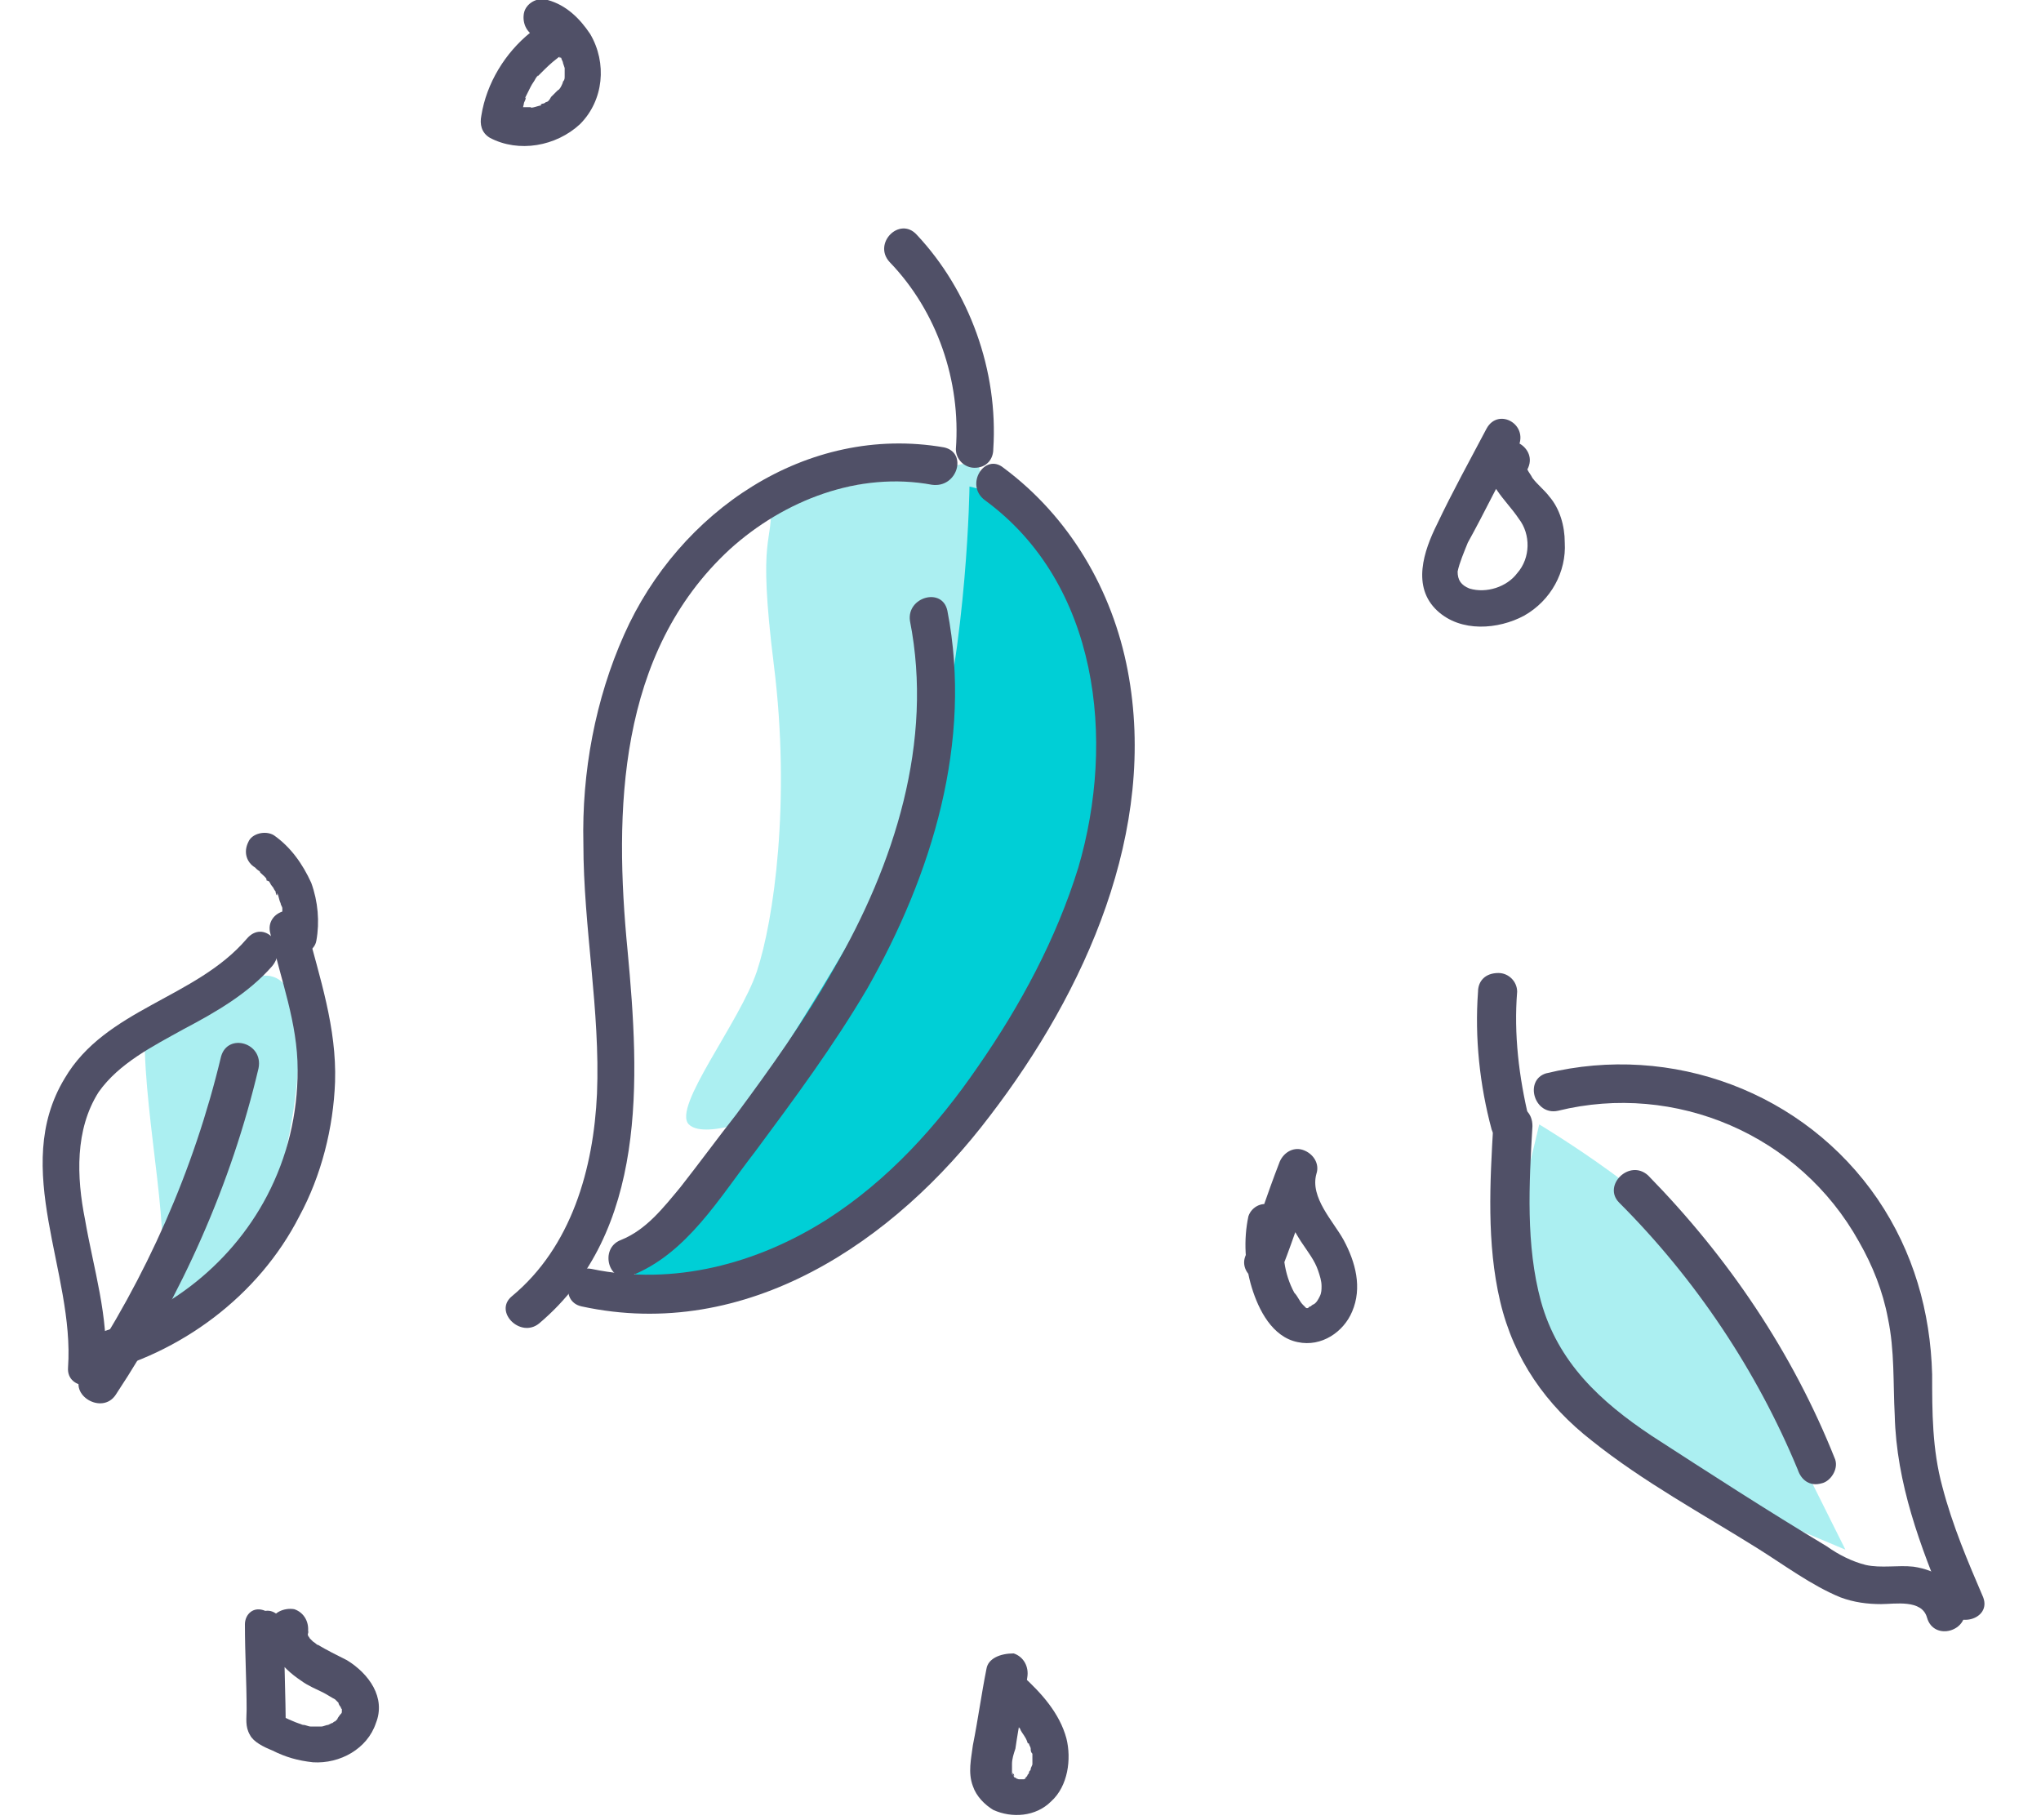
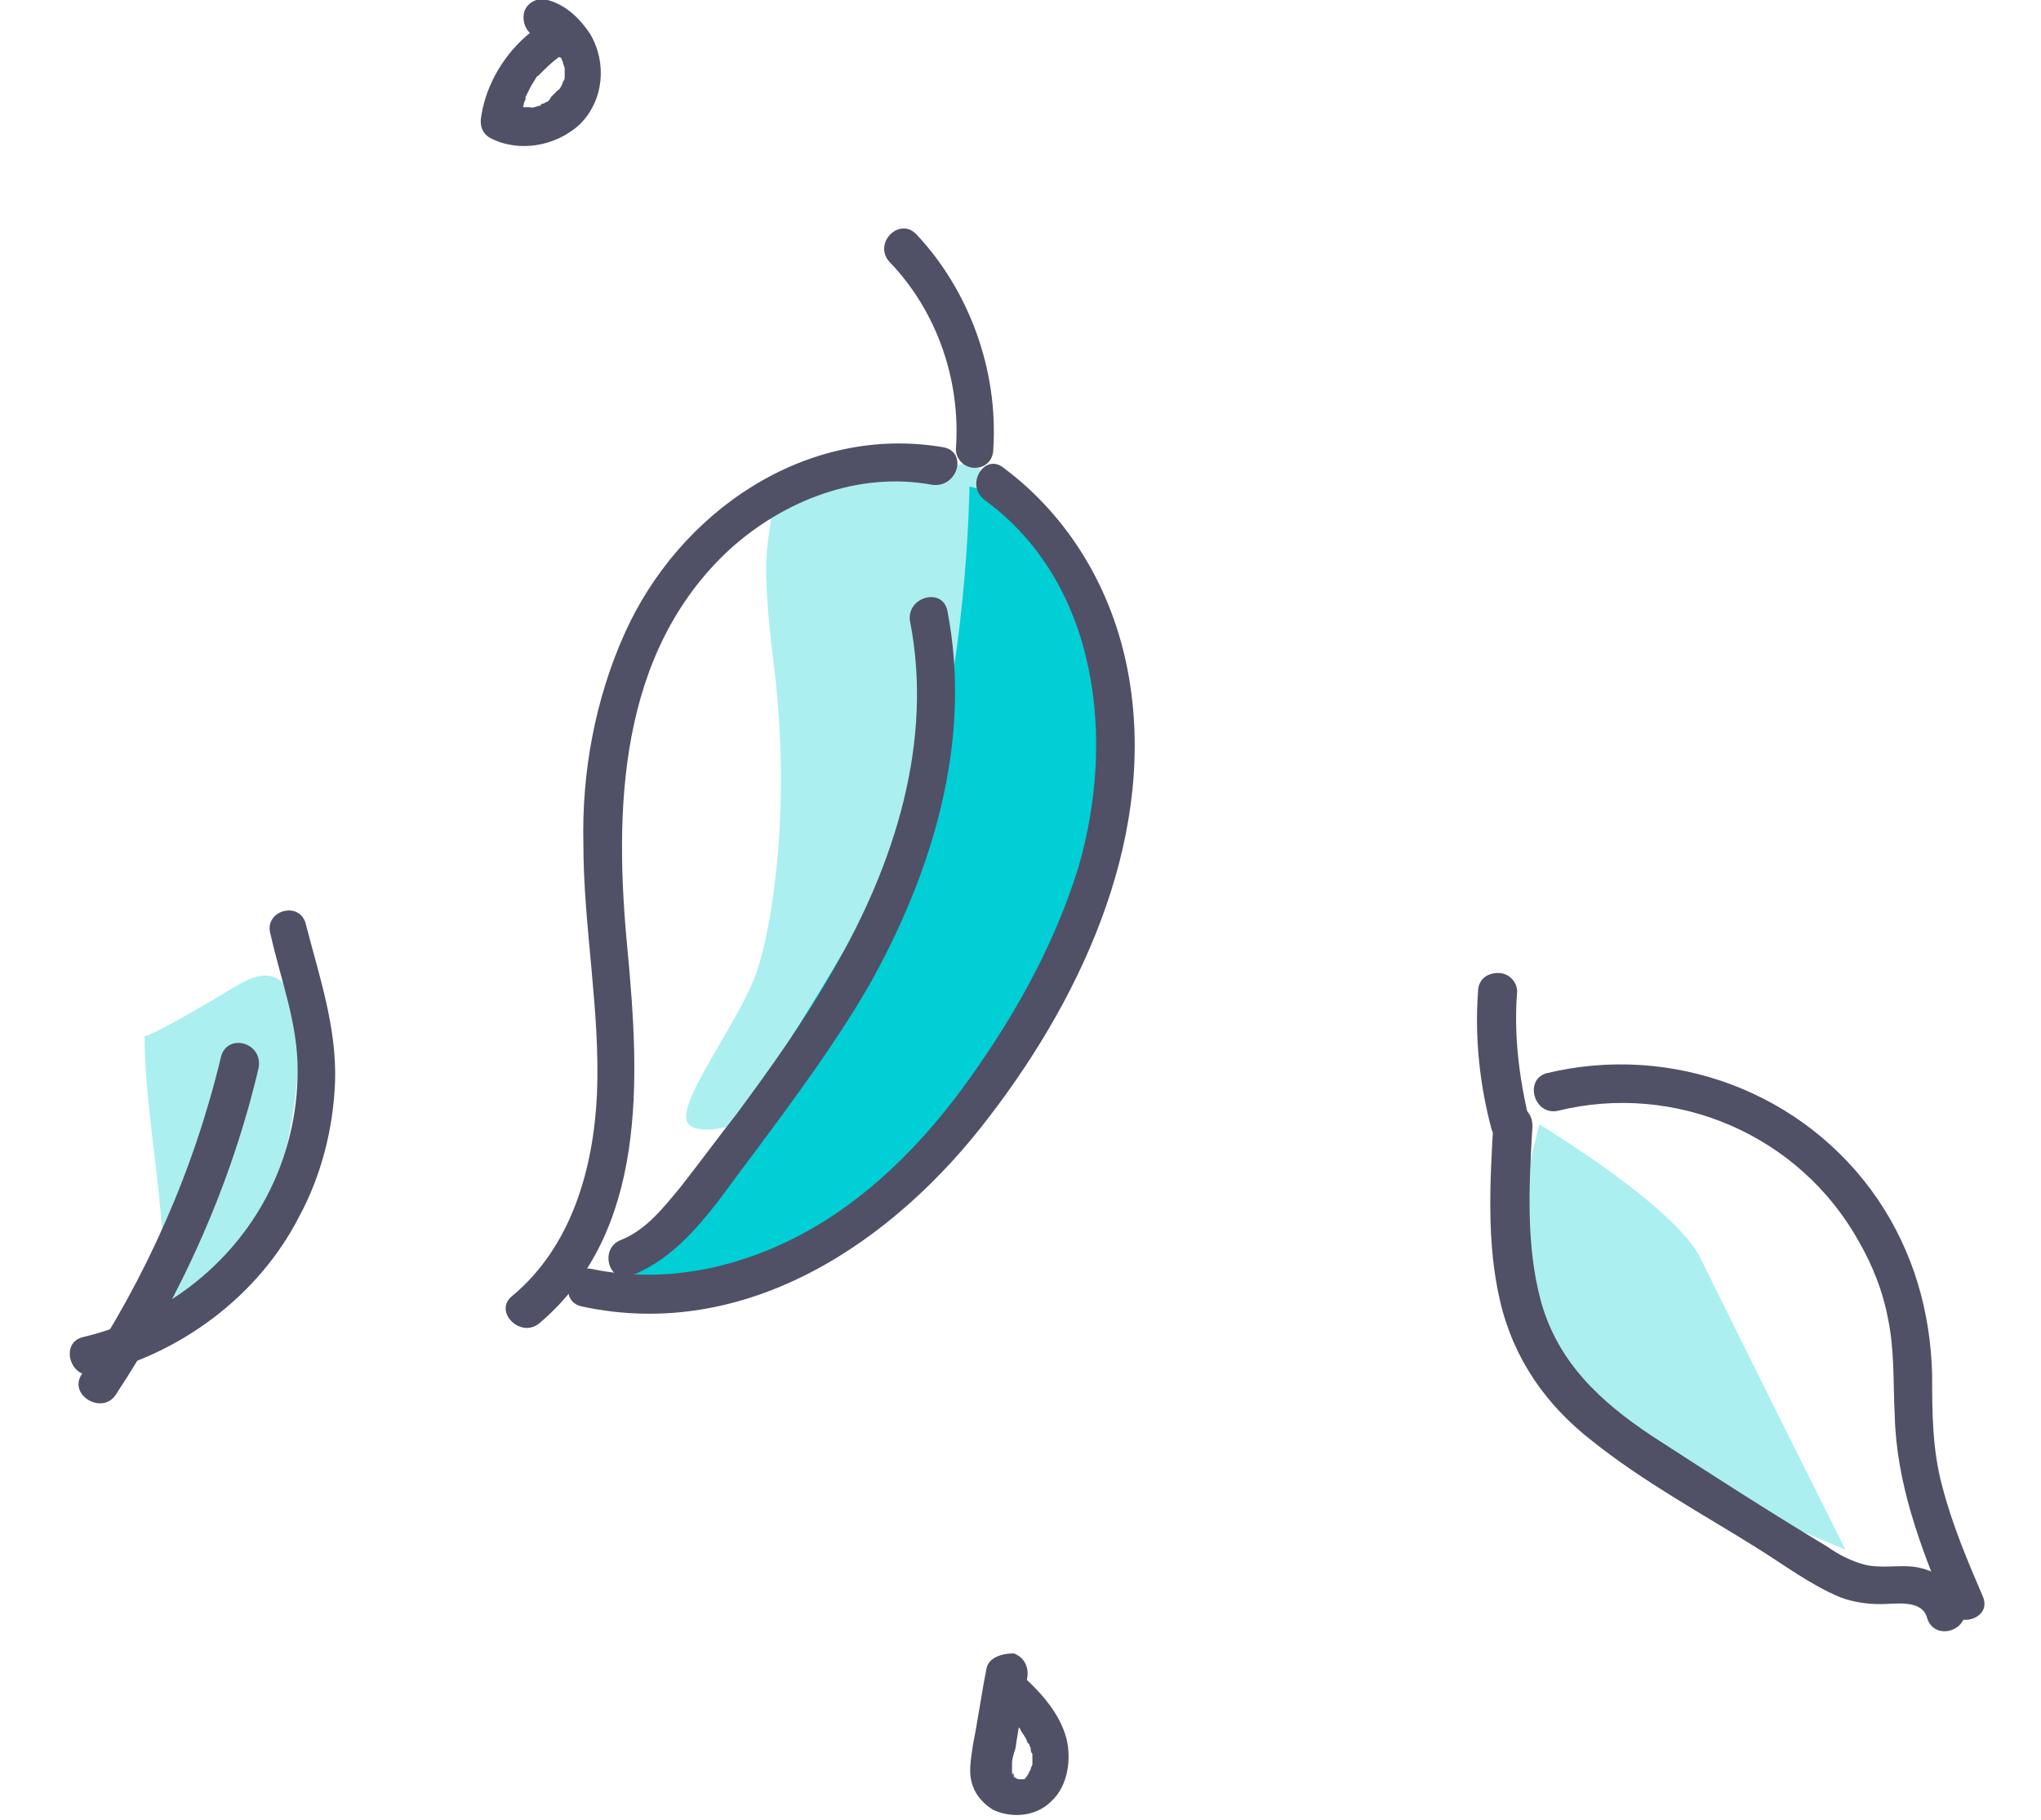
<svg xmlns="http://www.w3.org/2000/svg" width="120" viewBox="0 0 115 107" fill="none">
  <g clip-path="url(#clip0)">
    <path opacity=".33" d="M6 60.9c0 5.2 1.7 12 .8 15.1-.8 3.1 4.2 1.1 6.2-3.9s4-17.5-1.5-14.2c-5.5 3.3-5.5 3-5.5 3zM88 66.1s8 4.8 9.5 7.9c1.5 3.1 8.5 17.1 8.5 17.1l-13.8-5.8-6.4-10 2.2-9.2zM42.8 29.5c.2 2.6-.8 1.6.2 9.6s0 15-1 18-5 8-4 9 5.2-.8 5.2-.8L58 42.1l-3-15-12.2 2.4z" fill="#00CFD6" />
    <path d="M54.5 28.6s-.1 9-2.1 16.5c-1.9 7.5-18.4 31-18.4 31s12.9-1.7 18.2-8.1c5.3-6.4 13-22.7 10.7-27.6-2.3-4.9-4.9-10.9-4.9-10.9l-3.5-.9z" fill="#00CFD6" />
    <path d="M13.4 54.899c.6 2.7 1.6 5.2 1.6 8 0 2.6-.6 5.1-1.8 7.4-2.2 4.2-6.2 7.2-10.8 8.3-1.4.3-.8 2.5.6 2.2 5.1-1.2 9.7-4.6 12.1-9.3 1.3-2.4 2-5.2 2.1-7.9.1-3.2-.9-6.1-1.7-9.2-.3-1.5-2.5-.9-2.1.5zM53 26.299c-8.1-1.4-15.6 3.8-18.8 11-1.7 3.8-2.5 8.1-2.4 12.3 0 4.9 1 9.8.8 14.7-.2 4.4-1.5 9-5 11.9-1.1.9.5 2.5 1.6 1.6 6.4-5.4 5.9-14.4 5.2-21.9-.8-8.2-.6-17.5 6-23.6 3.2-2.9 7.6-4.6 11.9-3.8 1.5.2 2.1-1.9.7-2.2z" fill="#505067" />
    <path d="M55.4 29.4c6.7 4.9 7.7 14.1 5.5 21.6-1.3 4.2-3.4 8.1-5.9 11.7-2.4 3.5-5.3 6.7-8.9 9-4.1 2.6-9 3.9-13.8 2.9-1.4-.3-2 1.9-.6 2.2 9.7 2.1 18.4-3.8 24-11.2 5.6-7.3 9.9-16.8 8.1-26.2-.9-4.7-3.4-9-7.3-11.9-1.1-.9-2.3 1-1.1 1.9z" fill="#505067" />
    <path d="M55.9 26.4c.3-4.6-1.4-9.3-4.5-12.6-1-1.1-2.6.5-1.6 1.6 2.8 2.9 4.2 7 3.9 11 0 .6.5 1.1 1.1 1.1.7 0 1.1-.5 1.1-1.1zM34.6 74.998c3.3-1.3 5.2-4.6 7.3-7.3 2.3-3.1 4.6-6.2 6.6-9.6 3.8-6.7 6.2-14.5 4.7-22.2-.3-1.4-2.4-.8-2.2.6 1.4 7.1-.9 14.3-4.5 20.5-1.7 3-3.7 5.8-5.7 8.5-1.1 1.4-2.2 2.9-3.3 4.3-1 1.2-2 2.5-3.5 3.1-1.3.5-.7 2.6.6 2.1zM84.4 58.3c-.2 2.7.1 5.5.8 8.1.2.6.8.9 1.4.8.6-.2.9-.8.8-1.4-.6-2.5-.9-5-.7-7.5 0-.6-.5-1.1-1.1-1.1-.8 0-1.2.5-1.2 1.1z" fill="#505067" />
    <path d="M85.3 66.1c-.2 3.4-.4 7 .4 10.4.8 3.4 2.7 6.1 5.4 8.2 3 2.4 6.5 4.3 9.7 6.3 1.6 1 3.2 2.2 4.9 2.9.8.3 1.6.4 2.4.4.8 0 2.4-.3 2.7.8.4 1.4 2.5.8 2.2-.6-.4-1.4-1.6-2.2-3-2.4-.9-.1-1.9.1-2.8-.1-.8-.2-1.6-.6-2.3-1.1-3.5-2.1-6.9-4.3-10.3-6.5-3-2-5.5-4.3-6.5-7.9-.9-3.3-.7-6.9-.5-10.3 0-1.6-2.2-1.6-2.3-.1z" fill="#505067" />
    <path d="M89.1 65.299c6.9-1.7 14.2 1.4 17.7 7.7.8 1.4 1.4 2.9 1.7 4.5.4 1.9.3 3.8.4 5.7.1 4 1.5 7.7 3 11.3.6 1.3 2.7.7 2.2-.6-.9-2.1-1.8-4.2-2.4-6.5-.6-2.2-.6-4.4-.6-6.6-.1-3.7-1.1-7.2-3.2-10.3-4.3-6.3-12.1-9.2-19.5-7.4-1.3.4-.7 2.5.7 2.2z" fill="#505067" />
-     <path d="M92.7 70.7c4.5 4.5 8.1 9.9 10.5 15.7.2.6.7 1 1.4.8.5-.1 1-.8.8-1.4-2.5-6.3-6.3-11.9-11-16.7-1.1-1-2.7.6-1.7 1.6zM84.9 25.199c-1 1.9-2 3.7-2.9 5.6-.8 1.6-1.5 3.7 0 5.1 1.4 1.3 3.6 1.1 5.1.3 1.6-.9 2.5-2.6 2.4-4.3 0-1-.3-2-.9-2.7-.3-.4-.7-.7-1-1.1-.1-.2-.2-.3-.3-.5v-.1.1c.7-1.3-1.3-2.4-1.9-1.1-.4.8-.4 1.6.1 2.3.4.6.9 1.1 1.3 1.7.7.9.7 2.3-.1 3.2-.6.8-1.8 1.2-2.8.9-.5-.2-.7-.5-.7-1 .1-.5.4-1.2.6-1.7 1-1.8 1.9-3.7 2.9-5.5.8-1.4-1.1-2.5-1.8-1.2zM70.9 71.499c-.3 1.4-.2 2.9.2 4.2.4 1.3 1.2 2.9 2.7 3.2 1.4.3 2.7-.6 3.2-1.8.6-1.4.2-2.9-.5-4.2-.6-1.1-2-2.5-1.6-3.9.2-.6-.2-1.2-.8-1.4-.6-.2-1.2.2-1.4.8-.7 1.8-1.3 3.7-2 5.5-.2.6.2 1.2.8 1.4.6.2 1.2-.2 1.4-.8.7-1.8 1.3-3.7 2-5.5-.7-.2-1.4-.4-2.2-.6-.3 1.6.4 3.2 1.3 4.6.4.6.8 1.1 1 1.7.1.3.2.6.2.9 0 .2 0 .4-.1.6-.1.2-.2.4-.4.5.1-.1-.3.2-.1.1-.1 0-.1 0-.2.1.1 0 .1 0 0 0h-.1l-.2-.2c-.2-.2-.3-.5-.5-.7-.6-1.1-.8-2.5-.5-3.7.1-.6-.2-1.2-.8-1.4-.5-.3-1.2 0-1.4.6zM11.9 95.499c0 1.7.1 3.4.1 5 0 .5-.1 1 .2 1.5.2.4.8.7 1.3.9.8.4 1.5.6 2.4.7 1.6.1 3.2-.8 3.7-2.3.6-1.5-.4-2.9-1.7-3.7-.6-.3-1.2-.6-1.7-.9-.1 0-.1-.1-.2-.1.2.1-.1-.1-.1-.1l-.2-.2c-.1-.1-.1-.2 0 0 0-.1-.1-.1-.1-.2v.1-.1-.1c0 .2.1-.4 0 0 .1-.6-.2-1.2-.8-1.4-.6-.1-1.3.2-1.4.8-.3 1.5.6 2.6 1.8 3.4.4.3.9.5 1.3.7.2.1.5.3.7.4.1.1.1.1 0 0l.1.1.1.1c0 .1.2.4.1.1 0 .1.1.4.1.2v.2c0-.1 0-.1 0 0s0 .1-.1.2c.1-.1.1-.1 0 0 0 0-.3.4-.1.2l-.2.2c-.1.1-.1.1 0 0-.1 0-.1.1-.2.1l-.2.1c-.1 0-.3.1-.4.1h-.3-.3c-.2 0-.3-.1-.5-.1-.6-.2-1-.4-1.6-.7.2.3.4.6.6 1 0-2-.1-3.9-.1-5.9 0-.6-.5-1.2-1.1-1.1-.7-.3-1.2.2-1.2.8zM12 55.198c-3 3.5-8.3 4.1-10.7 8.2-3.2 5.3.6 11.4.2 17-.1 1.4 2.2 1.4 2.2 0 .2-3-.7-5.8-1.2-8.7-.5-2.5-.6-5.3.8-7.5 1.2-1.7 3.2-2.7 5-3.7 1.9-1 3.8-2.1 5.2-3.7 1-1.2-.5-2.8-1.5-1.6zM16.1 55.3c.2-1.1.1-2.3-.3-3.4-.5-1.1-1.2-2.1-2.2-2.8-.5-.3-1.3-.1-1.5.4-.3.6-.1 1.2.4 1.5.2.1-.1-.1 0 0l.1.1c.1.1.2.1.2.2 0 0 .5.4.4.5 0 0-.1-.2 0-.1 0 .1.1.1.1.1.1.1.1.2.2.3.1.1.1.2.2.3 0 .1.1.4.1.1.1.2.1.4.2.6 0 .1.1.2.1.3v.2s0 .2 0 0v.9c0 .3 0-.3 0 0s-.1.6.1.9c.1.2.4.5.7.5.4.3 1.1 0 1.2-.6z" fill="#505067" />
    <path d="M10.5 62.1c-1.6 6.7-4.4 13-8.2 18.7-.8 1.2 1.2 2.4 2 1.2 3.9-5.9 6.8-12.4 8.4-19.2.3-1.5-1.8-2.1-2.2-.7zM55.5 98.1c-.3 1.5-.5 2.999-.8 4.499-.1.8-.3 1.6 0 2.4.2.6.7 1.1 1.2 1.4 1.1.5 2.5.4 3.4-.5 1-.9 1.2-2.5.9-3.7-.4-1.5-1.5-2.7-2.6-3.7-.4-.4-1.2-.5-1.6 0-.4.4-.5 1.2 0 1.6.4.4.8.7 1.1 1.1l.3.3c.1.1 0 0 0 0 0 .1.1.1.1.2.1.2.3.4.4.7 0 0 .1.2 0 0 0 0 0 .1.1.1 0 .1.1.2.1.3 0 .1 0 .2.1.3V103.699c0 .1-.1.2-.1.3 0-.2 0-.1 0 0s-.1.1-.1.2-.1.1-.1.2c0 0 .1-.1 0 0l-.1.1c-.1.1.1 0 .1 0l-.2.1c-.2.1.1 0 .1 0h-.2c-.1 0 0 0 0 0s.1 0 0 0H57.4l-.3-.1s.3.1.1 0c0 0-.1 0-.1-.1l-.1-.1s.2.2.1 0l-.1-.1.1.1-.1-.1s.1.2 0 .1v-.1-.2-.2-.1c0-.3.1-.6.2-.9.2-1.4.5-2.8.7-4.2.1-.6-.2-1.2-.8-1.4-.8 0-1.5.3-1.6.9zM28.7 1.9c-1.5 1.2-2.6 3-2.9 4.9-.1.5 0 1 .5 1.3 1.7.9 3.9.5 5.3-.8 1.4-1.4 1.6-3.6.6-5.3-.6-.9-1.4-1.7-2.5-2-.6-.2-1.3.2-1.4.8-.1.6.2 1.2.8 1.4h0c.1 0 .2.1.3.1.1 0 .2.1.3.2-.1-.1-.1-.1 0 0l.1.1.2.2.1.1c-.1-.1-.1-.1 0 0 .1.2.2.4.3.5.1.1 0 .1 0-.1 0 0 0 .1.1.1 0 .1.1.2.1.3l.1.3v-.1.6c0 .1 0 .2-.1.3v0c0 .1-.2.5-.3.5.1-.1.1-.1 0 0l-.1.1-.2.2-.1.1c.1-.1.1-.1 0 0-.1.2-.2.3-.3.3-.1.1-.2.1-.3.1-.1.1-.1 0 .1 0 0 0-.1 0-.1.1-.1 0-.6.2-.6.1h.1-.6l-.3-.1-.3-.1c.2.1.2.1.1 0 0 0-.1 0-.1-.1.1.6.2 1 .4 1.4.1-.4.2-.9.3-1.3 0-.1.1-.2.1-.3.1-.2-.1.1 0-.1l.3-.6c.1-.2.2-.3.3-.5 0 0 .2-.3.1-.1l.2-.2c.3-.3.6-.6 1-.9.5-.4.4-1.2 0-1.6-.5-.3-1.1-.3-1.6.1z" fill="#505067" />
  </g>
  <defs>
    <clipPath id="clip0">
      <path fill="#fff" d="M0 0h114.2v106.7H0z" />
    </clipPath>
  </defs>
</svg>